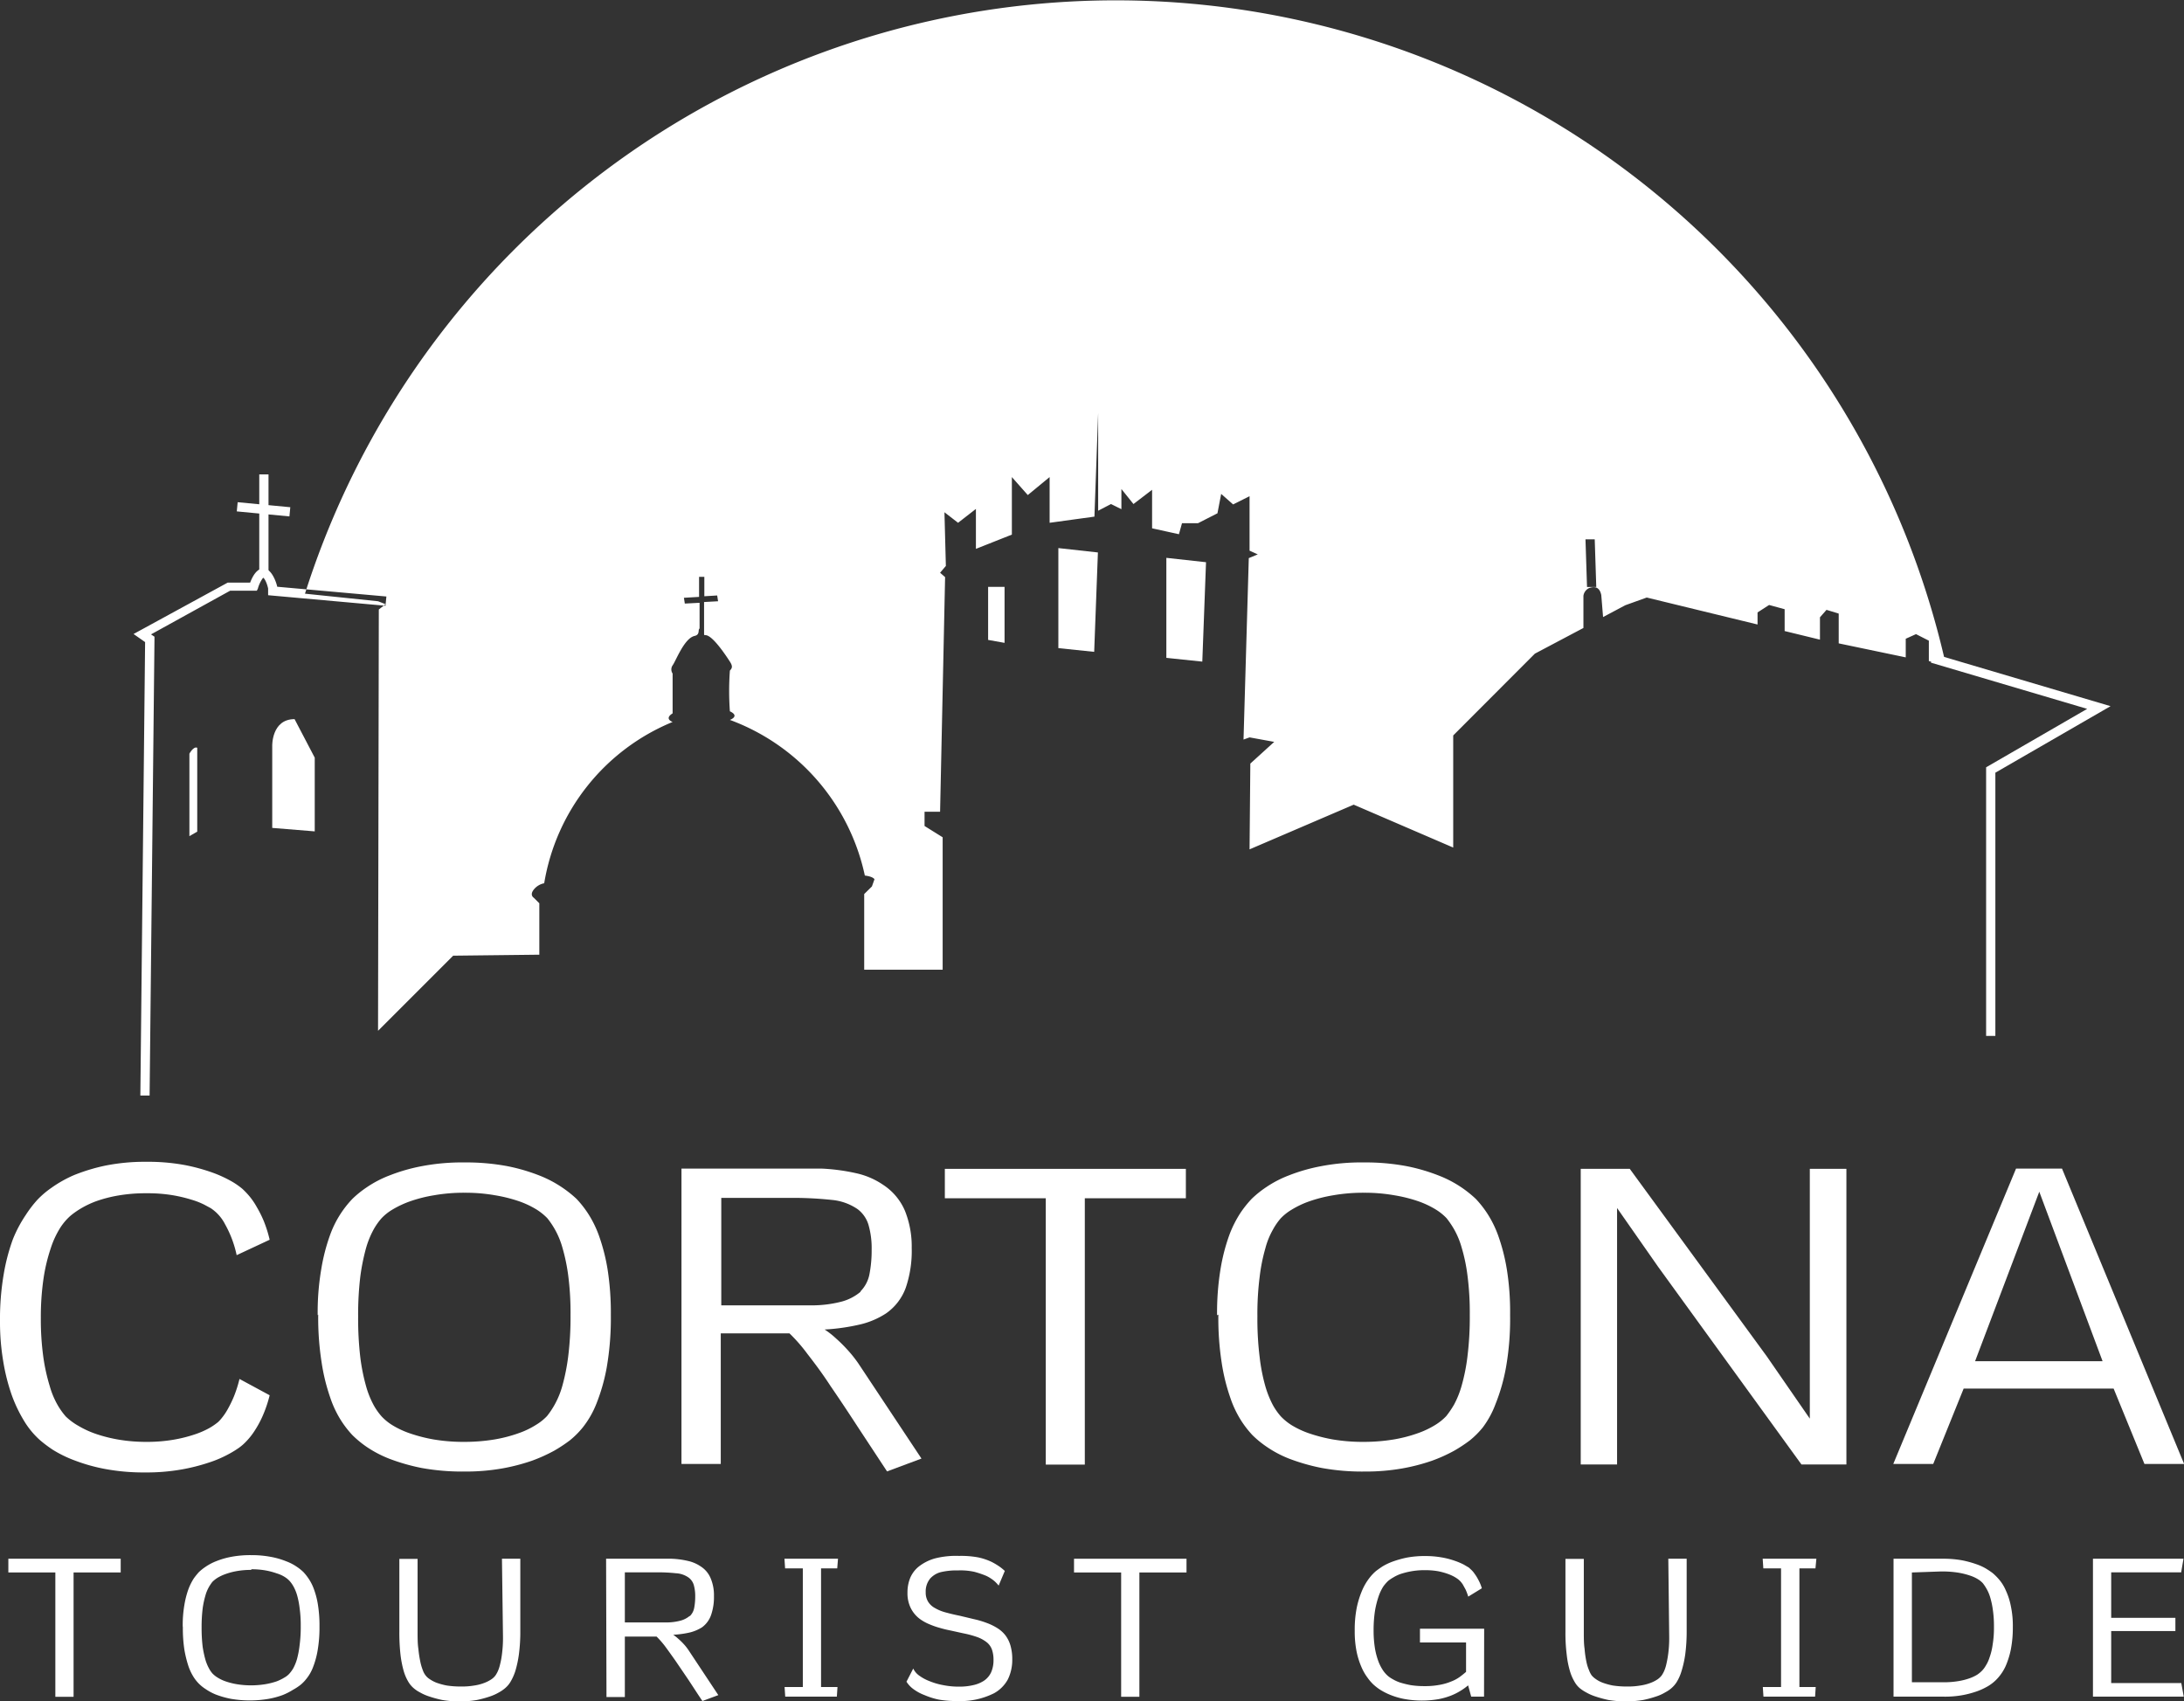
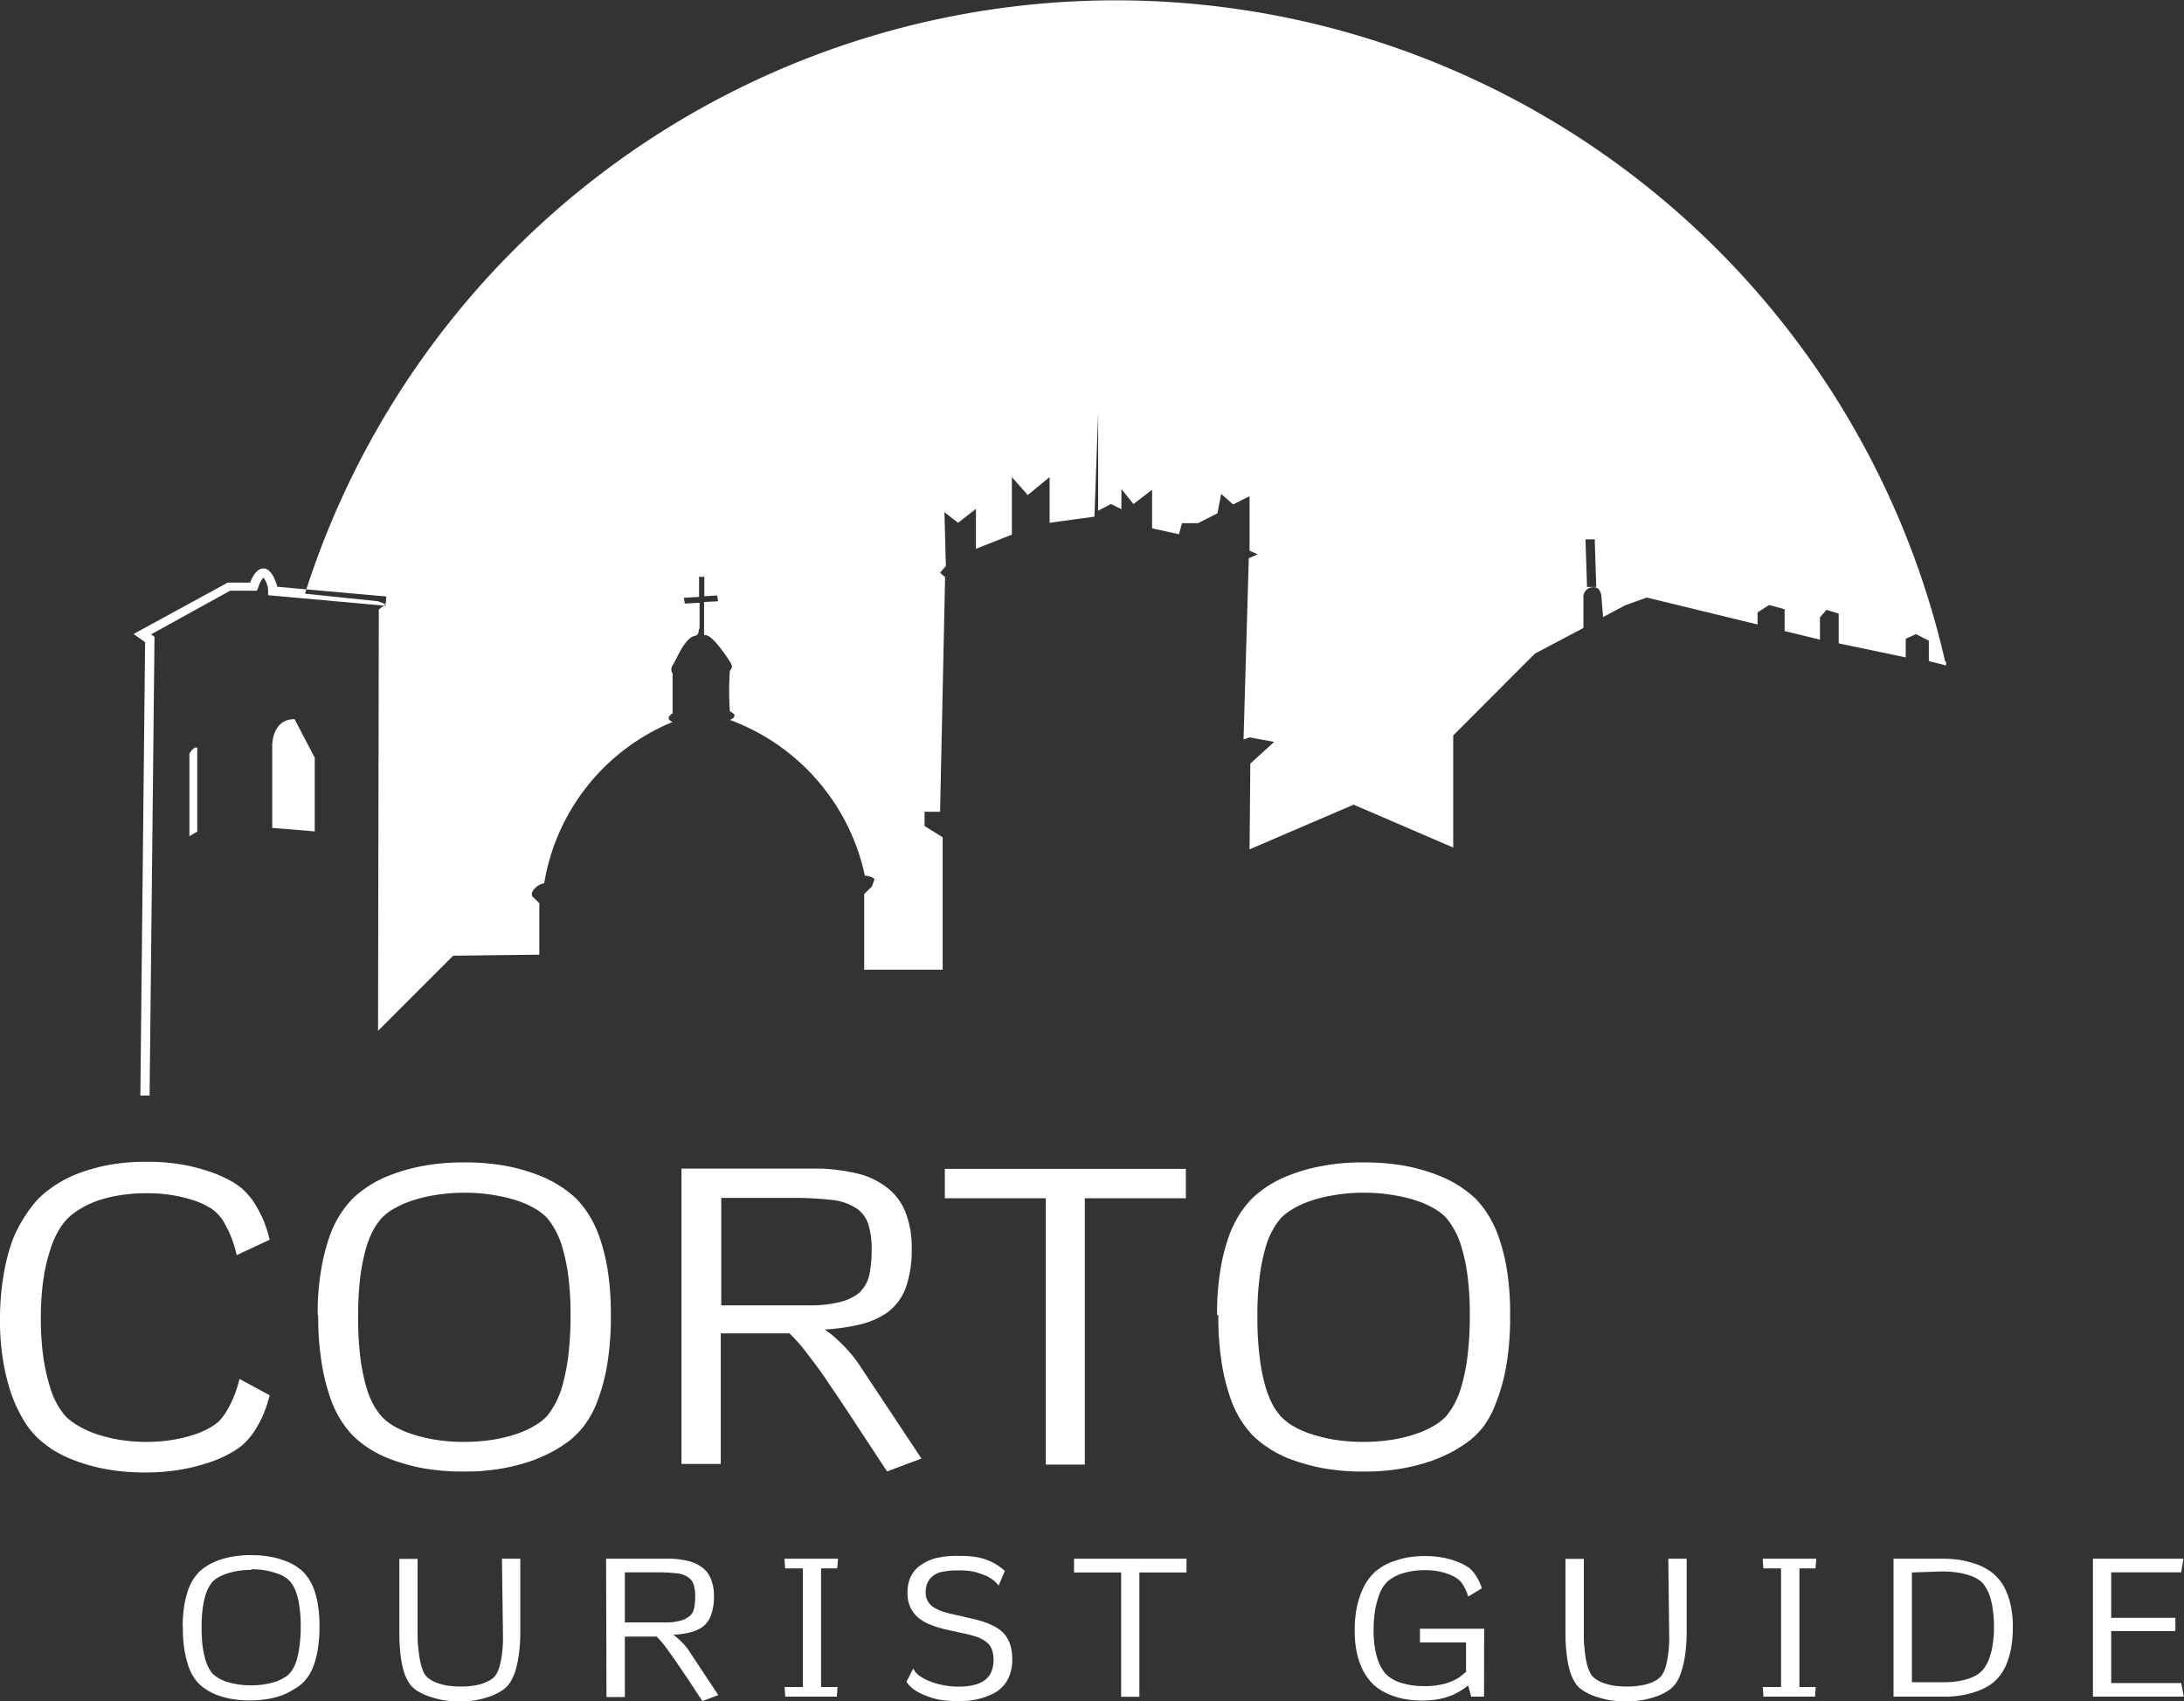
<svg xmlns="http://www.w3.org/2000/svg" viewBox="0 0 170.08 132.48">
  <rect x="0" y="0" width="170.08" height="132.48" fill="#333333" stroke="none" />
  <defs>
    <clipPath id="a">
      <path fill="none" d="M0 0h170.08v132.48h-170.08z" />
    </clipPath>
  </defs>
  <title>logo</title>
  <g clip-path="url(#a)" fill="#fff">
    <path d="M21 108.65a9.86 9.86 0 0 1-.55 1.62 8.06 8.06 0 0 1-.65 1.19 5.33 5.33 0 0 1-.65.81 3.87 3.87 0 0 1-.54.47 7.58 7.58 0 0 1-.78.48 8.87 8.87 0 0 1-1.47.64 15 15 0 0 1-2.17.56 15.65 15.65 0 0 1-2.9.24 16.3 16.3 0 0 1-3.11-.27 13.66 13.66 0 0 1-2.38-.67 9.41 9.41 0 0 1-1.68-.82 10.06 10.06 0 0 1-1-.75 6.52 6.52 0 0 1-1.2-1.43 11.08 11.08 0 0 1-1-2.07 15.36 15.36 0 0 1-.67-2.65 18.33 18.33 0 0 1-.25-3.13 20.61 20.61 0 0 1 .29-3.65 15.23 15.23 0 0 1 .71-2.71 10.08 10.08 0 0 1 1-1.89 9.14 9.14 0 0 1 .9-1.18 7 7 0 0 1 1.1-.94 9.48 9.48 0 0 1 1.78-1 14.41 14.41 0 0 1 2.46-.74 15.65 15.65 0 0 1 3.13-.29 15.83 15.83 0 0 1 3 .25 14.65 14.65 0 0 1 2.23.61 9.8 9.8 0 0 1 1.5.7 6 6 0 0 1 .78.55 6.52 6.52 0 0 1 .5.52 5.34 5.34 0 0 1 .62.9 8.5 8.5 0 0 1 .56 1.13 9.9 9.9 0 0 1 .44 1.41l-2.57 1.2a8.49 8.49 0 0 0-.9-2.4 3.3 3.3 0 0 0-1.12-1.26l-.5-.27a5.84 5.84 0 0 0-1-.39 11.23 11.23 0 0 0-1.48-.35 11.86 11.86 0 0 0-2-.15 12.5 12.5 0 0 0-2.25.18 10.4 10.4 0 0 0-1.72.45 7.33 7.33 0 0 0-1.22.59 6.34 6.34 0 0 0-.77.55 4.48 4.48 0 0 0-.78.92 7 7 0 0 0-.73 1.57 13.5 13.5 0 0 0-.56 2.31 20.59 20.59 0 0 0-.22 3.14 21.36 21.36 0 0 0 .2 3.09 14.88 14.88 0 0 0 .5 2.24 6.46 6.46 0 0 0 .63 1.49 5.59 5.59 0 0 0 .61.85 4.83 4.83 0 0 0 1 .74 7.35 7.35 0 0 0 1.38.63 11.44 11.44 0 0 0 1.77.44 12.77 12.77 0 0 0 2.13.17 12.22 12.22 0 0 0 2.12-.17 10.88 10.88 0 0 0 1.64-.41 6.68 6.68 0 0 0 1.15-.5 5 5 0 0 0 .67-.46 2.8 2.8 0 0 0 .3-.33 4.52 4.52 0 0 0 .44-.65 9.14 9.14 0 0 0 .49-1 9.81 9.81 0 0 0 .44-1.38zM36.18 92.88a13.37 13.37 0 0 0-2.4.2 10.91 10.91 0 0 0-1.88.48 7.65 7.65 0 0 0-1.37.65 3.86 3.86 0 0 0-.83.67 5 5 0 0 0-.62.89 7 7 0 0 0-.58 1.44 16.5 16.5 0 0 0-.44 2.19 25 25 0 0 0-.17 3.12 26.21 26.21 0 0 0 .17 3.19 15.18 15.18 0 0 0 .45 2.24 7.08 7.08 0 0 0 .59 1.47 4.91 4.91 0 0 0 .62.88 4.09 4.09 0 0 0 .82.67 6.92 6.92 0 0 0 1.36.64 12.21 12.21 0 0 0 1.86.48 14 14 0 0 0 2.37.19 14.39 14.39 0 0 0 2.39-.19 11.1 11.1 0 0 0 1.88-.49 6.54 6.54 0 0 0 1.35-.65 4 4 0 0 0 .85-.68 6.35 6.35 0 0 0 .6-.9 6.64 6.64 0 0 0 .6-1.48 15.94 15.94 0 0 0 .45-2.27 24.8 24.8 0 0 0 .18-3.23 22.44 22.44 0 0 0-.18-3.07 14.44 14.44 0 0 0-.45-2.16 6.36 6.36 0 0 0-1.18-2.3 4.51 4.51 0 0 0-.83-.67 7.12 7.12 0 0 0-1.35-.64 11.58 11.58 0 0 0-1.87-.47 13.33 13.33 0 0 0-2.39-.2m-11.44 9.54a19.94 19.94 0 0 1 .28-3.6 14.91 14.91 0 0 1 .67-2.61 8 8 0 0 1 1.76-2.86 8 8 0 0 1 1.12-.9 8.54 8.54 0 0 1 1.77-.92 13.75 13.75 0 0 1 2.51-.72 16.65 16.65 0 0 1 3.33-.29 17.34 17.34 0 0 1 3.33.29 14.42 14.42 0 0 1 2.5.73 9 9 0 0 1 1.77.93 8.9 8.9 0 0 1 1.12.89 8.12 8.12 0 0 1 .87 1.1 8.37 8.37 0 0 1 .87 1.75 15 15 0 0 1 .67 2.6 22 22 0 0 1 .26 3.6 22.61 22.61 0 0 1-.32 4.07 14.64 14.64 0 0 1-.81 2.84 7.26 7.26 0 0 1-1.06 1.84 6.87 6.87 0 0 1-1 1 11.54 11.54 0 0 1-1.21.8 12.61 12.61 0 0 1-1.75.79 15.29 15.29 0 0 1-2.32.6 16.38 16.38 0 0 1-2.93.24 17.62 17.62 0 0 1-3.35-.28 15.55 15.55 0 0 1-2.51-.72 9 9 0 0 1-1.77-.93 8.17 8.17 0 0 1-1.1-.91 7.84 7.84 0 0 1-.87-1.12 8.16 8.16 0 0 1-.86-1.82 15.12 15.12 0 0 1-.66-2.69 22.53 22.53 0 0 1-.27-3.75" />
    <path d="M67 100.57a2.6 2.6 0 0 0 .71-1.35 9.67 9.67 0 0 0 .17-1.91 6.54 6.54 0 0 0-.24-1.91 2.38 2.38 0 0 0-.85-1.24 4.23 4.23 0 0 0-2-.72 28.46 28.46 0 0 0-3.22-.16h-5.4v8.37h7.1a9.28 9.28 0 0 0 2.26-.29 3.82 3.82 0 0 0 1.5-.78m-13.96-9.58h10.93a15.41 15.41 0 0 1 2.72.37 6 6 0 0 1 2.08.91 4.53 4.53 0 0 1 1.67 2 7.43 7.43 0 0 1 .53 2.9 8.91 8.91 0 0 1-.46 3.09 4.18 4.18 0 0 1-1.53 2 6.35 6.35 0 0 1-2 .86 16 16 0 0 1-2.79.4 6.62 6.62 0 0 1 .89.7 11.33 11.33 0 0 1 .86.85 9.7 9.7 0 0 1 .9 1.13l4.89 7.37-2.68 1-2.31-3.51q-1.11-1.71-2.1-3.15c-.65-1-1.25-1.79-1.8-2.5a12.56 12.56 0 0 0-1.39-1.59h-5.35v10.17h-3.06z" />
  </g>
  <path fill="#fff" d="M73.58 91.02h18.77v2.29h-7.87v20.74h-3.04v-20.74h-7.86v-2.29z" />
  <path d="M106.22 92.88a13.49 13.49 0 0 0-2.41.2 11.15 11.15 0 0 0-1.88.48 7.21 7.21 0 0 0-1.36.65 4 4 0 0 0-.84.67 5 5 0 0 0-.61.89 6 6 0 0 0-.58 1.44 13.81 13.81 0 0 0-.44 2.19 23 23 0 0 0-.18 3.12 24.15 24.15 0 0 0 .18 3.19 14.08 14.08 0 0 0 .44 2.24 7.69 7.69 0 0 0 .59 1.47 4.91 4.91 0 0 0 .62.88 4.4 4.4 0 0 0 .82.67 6.92 6.92 0 0 0 1.36.64 12.52 12.52 0 0 0 1.86.48 14 14 0 0 0 2.37.19 14.39 14.39 0 0 0 2.39-.19 11.1 11.1 0 0 0 1.88-.49 6.91 6.91 0 0 0 1.36-.65 4.17 4.17 0 0 0 .84-.68 7.28 7.28 0 0 0 .61-.9 7.2 7.2 0 0 0 .59-1.48 14.66 14.66 0 0 0 .45-2.27 24.8 24.8 0 0 0 .18-3.23 22.44 22.44 0 0 0-.18-3.07 13.28 13.28 0 0 0-.45-2.16 6.36 6.36 0 0 0-.59-1.43 6.8 6.8 0 0 0-.59-.87 4.19 4.19 0 0 0-.83-.67 7.12 7.12 0 0 0-1.35-.64 11.32 11.32 0 0 0-1.87-.47 13.3 13.3 0 0 0-2.38-.2m-11.44 9.54a21 21 0 0 1 .27-3.6 14.91 14.91 0 0 1 .67-2.61 8.72 8.72 0 0 1 .88-1.76 8.24 8.24 0 0 1 .88-1.1 8 8 0 0 1 1.12-.9 8.54 8.54 0 0 1 1.77-.92 13.64 13.64 0 0 1 2.52-.72 16.51 16.51 0 0 1 3.33-.29 17.23 17.23 0 0 1 3.32.29 14.42 14.42 0 0 1 2.5.73 8.84 8.84 0 0 1 2.89 1.82 8.12 8.12 0 0 1 .87 1.1 8.37 8.37 0 0 1 .87 1.75 15 15 0 0 1 .67 2.6 20.91 20.91 0 0 1 .26 3.6 21.73 21.73 0 0 1-.32 4.07 14.64 14.64 0 0 1-.81 2.84 7.26 7.26 0 0 1-1 1.84 6.88 6.88 0 0 1-1 1 11.54 11.54 0 0 1-1.21.8 12.1 12.1 0 0 1-1.75.79 15 15 0 0 1-2.32.6 16.3 16.3 0 0 1-2.93.24 17.44 17.44 0 0 1-3.34-.28 15.4 15.4 0 0 1-2.52-.72 8.66 8.66 0 0 1-1.76-.93 7.74 7.74 0 0 1-1.11-.91 7.84 7.84 0 0 1-.87-1.12 8.16 8.16 0 0 1-.86-1.82 15.12 15.12 0 0 1-.66-2.69 22.63 22.63 0 0 1-.26-3.75" fill="#fff" clip-path="url(#a)" />
-   <path fill="#fff" d="M123.1 91.02h3.82l10.67 14.6 3.35 4.85v-19.45h2.85v23.02h-3.5l-11.16-15.39-3.2-4.58v19.97h-2.83v-23.02zM158.81 92.8l4.93 13.2h-9.93zm-1.81-1.8l-9.56 23h3.11l2.37-5.87h11.68l2.4 5.87h3.09l-9.51-23zM.65 121.38v1.07h3.66v9.68h1.42v-9.68h3.67v-1.07h-8.75z" />
  <g clip-path="url(#a)" fill="#fff">
    <path d="M19.57 122.25a6.27 6.27 0 0 0-1.12.09 5.31 5.31 0 0 0-.88.23 3.48 3.48 0 0 0-.64.3 2.4 2.4 0 0 0-.39.31 3.38 3.38 0 0 0-.28.42 2.9 2.9 0 0 0-.27.67 6.71 6.71 0 0 0-.21 1 12.08 12.08 0 0 0-.08 1.46 12.49 12.49 0 0 0 .08 1.49 8.22 8.22 0 0 0 .21 1 3.37 3.37 0 0 0 .28.69 2.07 2.07 0 0 0 .28.41 2 2 0 0 0 .39.31 3.09 3.09 0 0 0 .63.3 5.5 5.5 0 0 0 .87.22 6.89 6.89 0 0 0 2.22 0 5.64 5.64 0 0 0 .88-.22 3.7 3.7 0 0 0 .63-.31 1.45 1.45 0 0 0 .39-.32 2.59 2.59 0 0 0 .29-.41 3.75 3.75 0 0 0 .28-.7 7.2 7.2 0 0 0 .2-1.06 10.68 10.68 0 0 0 .09-1.5 9.64 9.64 0 0 0-.09-1.43 6.42 6.42 0 0 0-.2-1 3.38 3.38 0 0 0-.28-.67 2.47 2.47 0 0 0-.28-.4 1.86 1.86 0 0 0-.38-.32 2.55 2.55 0 0 0-.64-.29 5.45 5.45 0 0 0-.87-.23 6.23 6.23 0 0 0-1.11-.09m-5.34 4.45a9.25 9.25 0 0 1 .13-1.68 7 7 0 0 1 .31-1.21 4.58 4.58 0 0 1 .41-.83 5.3 5.3 0 0 1 .41-.51 3.91 3.91 0 0 1 .53-.42 4.15 4.15 0 0 1 .82-.43 6.18 6.18 0 0 1 1.18-.34 8 8 0 0 1 1.55-.13 7.89 7.89 0 0 1 1.55.14 6.06 6.06 0 0 1 1.17.34 3.77 3.77 0 0 1 .83.43 3.61 3.61 0 0 1 .52.42 4.14 4.14 0 0 1 .4.51 3.67 3.67 0 0 1 .41.82 6.23 6.23 0 0 1 .31 1.21 10.17 10.17 0 0 1 .12 1.68 10.38 10.38 0 0 1-.15 1.9 6.64 6.64 0 0 1-.37 1.32 3.25 3.25 0 0 1-.5.86 2.8 2.8 0 0 1-.48.49 4.36 4.36 0 0 1-.57.37 4.87 4.87 0 0 1-.81.41 6.45 6.45 0 0 1-1.08.29 8.68 8.68 0 0 1-2.93 0 6.92 6.92 0 0 1-1.17-.33 4.14 4.14 0 0 1-.82-.44 3 3 0 0 1-.93-.94 4 4 0 0 1-.4-.85 8.93 8.93 0 0 1-.31-1.26 11 11 0 0 1-.12-1.75" />
    <path d="M39.09 121.38h1.43v5.62a13.56 13.56 0 0 1-.11 1.82 8.45 8.45 0 0 1-.28 1.31 4.12 4.12 0 0 1-.39.86 1.93 1.93 0 0 1-.43.49 2.73 2.73 0 0 1-.44.3 3.86 3.86 0 0 1-.73.33 8.43 8.43 0 0 1-1 .27 7.68 7.68 0 0 1-1.35.11 7.84 7.84 0 0 1-1.35-.11 8.82 8.82 0 0 1-1-.27 3.81 3.81 0 0 1-.75-.33 2.48 2.48 0 0 1-.45-.3 2 2 0 0 1-.43-.5 3.6 3.6 0 0 1-.37-.85 8.15 8.15 0 0 1-.25-1.27 15.33 15.33 0 0 1-.09-1.79v-5.68h1.42v5.61c0 .53 0 1 .06 1.39a9.45 9.45 0 0 0 .15 1 4.08 4.08 0 0 0 .2.68 1.36 1.36 0 0 0 .21.39 1.18 1.18 0 0 0 .3.28 2.68 2.68 0 0 0 .54.29 5.3 5.3 0 0 0 .8.22 7 7 0 0 0 1.1.08 5.76 5.76 0 0 0 1.07-.08 3.6 3.6 0 0 0 .79-.21 2.69 2.69 0 0 0 .54-.28 1.27 1.27 0 0 0 .31-.3 2.45 2.45 0 0 0 .16-.28 2.77 2.77 0 0 0 .19-.56 6.33 6.33 0 0 0 .16-.89 9.52 9.52 0 0 0 .07-1.29zM53.73 125.84a1.2 1.2 0 0 0 .33-.63 4.59 4.59 0 0 0 .08-.89 3.17 3.17 0 0 0-.11-.89 1.11 1.11 0 0 0-.4-.58 1.87 1.87 0 0 0-1-.34 12.57 12.57 0 0 0-1.5-.07h-2.47v3.9h3.34a4.32 4.32 0 0 0 1-.14 1.86 1.86 0 0 0 .7-.36m-6.5-4.46h5.1a6.73 6.73 0 0 1 1.27.17 2.88 2.88 0 0 1 1 .43 2 2 0 0 1 .78.94 3.37 3.37 0 0 1 .25 1.36 4.29 4.29 0 0 1-.21 1.44 2 2 0 0 1-.72 1 3.25 3.25 0 0 1-.94.4 7.55 7.55 0 0 1-1.3.18 3.71 3.71 0 0 1 .41.33 5 5 0 0 1 .41.4 3.89 3.89 0 0 1 .41.53l2.28 3.44-1.24.46c-.38-.56-.73-1.11-1.08-1.64l-1-1.47q-.47-.67-.84-1.17a7 7 0 0 0-.65-.74h-2.47v4.71h-1.43z" />
  </g>
  <path fill="#fff" d="M61.09 121.38l.05.75h1.38v9.24h-1.42l.05.75h4.02l.05-.75h-1.28v-9.24h1.26l.06-.75h-4.17z" />
  <path d="M70.57 131l.55-1.07a1.38 1.38 0 0 0 .45.54 3.42 3.42 0 0 0 .81.44 5.27 5.27 0 0 0 1.06.31 6.11 6.11 0 0 0 1.23.12 4.72 4.72 0 0 0 1.13-.12 2.5 2.5 0 0 0 .81-.33 1.59 1.59 0 0 0 .58-.68 2.32 2.32 0 0 0 .18-.94 2.43 2.43 0 0 0-.12-.81 1.29 1.29 0 0 0-.39-.56 2.64 2.64 0 0 0-.73-.41 7.67 7.67 0 0 0-1.1-.3l-1-.22c-.31-.06-.59-.13-.86-.21a6 6 0 0 1-.75-.26 3.56 3.56 0 0 1-.67-.35 2.37 2.37 0 0 1-.82-.92 2.58 2.58 0 0 1-.26-1.2 3 3 0 0 1 .21-1.15 2.28 2.28 0 0 1 .62-.85 3.62 3.62 0 0 1 1.33-.68 6.63 6.63 0 0 1 1.86-.19 7.36 7.36 0 0 1 1.46.11 4.7 4.7 0 0 1 1.06.35 5.25 5.25 0 0 1 .68.41 4 4 0 0 1 .36.3l-.48 1.14a2.9 2.9 0 0 0-.32-.34 3 3 0 0 0-.63-.41 7.32 7.32 0 0 0-.94-.32 5 5 0 0 0-1.27-.11 5.35 5.35 0 0 0-1.33.13 1.68 1.68 0 0 0-.84.5 1.58 1.58 0 0 0-.35 1.08 1.34 1.34 0 0 0 .19.73 1.4 1.4 0 0 0 .53.49 3.34 3.34 0 0 0 .83.34c.33.09.69.18 1.1.26l1.13.27a7.16 7.16 0 0 1 1 .3 4.37 4.37 0 0 1 .81.4 2.37 2.37 0 0 1 .62.56 2.43 2.43 0 0 1 .39.79 3.75 3.75 0 0 1 .14 1.07 3.45 3.45 0 0 1-.34 1.56 2.71 2.71 0 0 1-1.07 1.08 5.83 5.83 0 0 1-2.91.61 7.65 7.65 0 0 1-1.4-.11 5.83 5.83 0 0 1-1.11-.35 3.57 3.57 0 0 1-.87-.47 2.07 2.07 0 0 1-.54-.58" fill="#fff" clip-path="url(#a)" />
  <path fill="#fff" d="M83.64 121.38v1.07h3.67v9.68h1.42v-9.68h3.67v-1.07h-8.76z" />
  <g clip-path="url(#a)" fill="#fff">
    <path d="M115.57 132.12h-1l-.24-.88a4.6 4.6 0 0 1-.6.43 4.64 4.64 0 0 1-.74.37 5.52 5.52 0 0 1-.94.27 7.66 7.66 0 0 1-2.64 0 5.77 5.77 0 0 1-1.12-.32 5.07 5.07 0 0 1-.81-.41 4 4 0 0 1-.53-.41 3.52 3.52 0 0 1-.44-.51 4 4 0 0 1-.48-.83 6.07 6.07 0 0 1-.38-1.2 7.9 7.9 0 0 1-.15-1.64 8.82 8.82 0 0 1 .16-1.81 7.08 7.08 0 0 1 .42-1.34 4.39 4.39 0 0 1 .54-.93 3.66 3.66 0 0 1 .52-.56c.14-.11.31-.23.52-.37a4.61 4.61 0 0 1 .8-.38 7.92 7.92 0 0 1 1.11-.31 7.6 7.6 0 0 1 1.42-.12 7.33 7.33 0 0 1 1.3.11 6.25 6.25 0 0 1 1 .26 5.05 5.05 0 0 1 .71.3l.39.23.17.16a1.65 1.65 0 0 1 .26.3 3.35 3.35 0 0 1 .3.48 3.46 3.46 0 0 1 .28.67l-1.06.65a4.75 4.75 0 0 0-.2-.54l-.22-.4a2.17 2.17 0 0 0-.2-.26l-.14-.13a3.05 3.05 0 0 0-.3-.2 3.4 3.4 0 0 0-.53-.24 5.25 5.25 0 0 0-.77-.21 6 6 0 0 0-1-.08 5.85 5.85 0 0 0-1.09.09 6.25 6.25 0 0 0-.83.21 3.15 3.15 0 0 0-.58.28 2.9 2.9 0 0 0-.37.25 3.15 3.15 0 0 0-.39.45 3.61 3.61 0 0 0-.36.76 7.45 7.45 0 0 0-.28 1.11 9.84 9.84 0 0 0-.11 1.54 8.57 8.57 0 0 0 .11 1.43 5.69 5.69 0 0 0 .27 1 3.56 3.56 0 0 0 .37.71 2.3 2.3 0 0 0 .38.42 2.21 2.21 0 0 0 .36.24 3.08 3.08 0 0 0 .57.26 8 8 0 0 0 .81.2 6.68 6.68 0 0 0 1.07.08 6 6 0 0 0 1.2-.1 4.17 4.17 0 0 0 .9-.26 2.91 2.91 0 0 0 .66-.35c.19-.14.35-.27.5-.4v-2.29h-3.59v-1.07h5zM129.92 121.38h1.43v5.62a13.56 13.56 0 0 1-.11 1.82 8.36 8.36 0 0 1-.29 1.31 3.67 3.67 0 0 1-.38.86 2.14 2.14 0 0 1-.43.49 2.48 2.48 0 0 1-.45.3 3.35 3.35 0 0 1-.73.33 8.23 8.23 0 0 1-1 .27 8.34 8.34 0 0 1-2.7 0 8.82 8.82 0 0 1-1-.27 3.81 3.81 0 0 1-.75-.33 3.06 3.06 0 0 1-.46-.3 1.79 1.79 0 0 1-.42-.5 3.6 3.6 0 0 1-.37-.85 7.13 7.13 0 0 1-.25-1.27 13.25 13.25 0 0 1-.1-1.79v-5.68h1.43v5.61c0 .53 0 1 .06 1.39a7.63 7.63 0 0 0 .14 1 3.25 3.25 0 0 0 .21.68 1.71 1.71 0 0 0 .2.39 1.46 1.46 0 0 0 .31.28 2.22 2.22 0 0 0 .54.29 5.14 5.14 0 0 0 .79.22 7.08 7.08 0 0 0 1.1.08 5.69 5.69 0 0 0 1.07-.08 3.7 3.7 0 0 0 .8-.21 2.69 2.69 0 0 0 .54-.28 1.49 1.49 0 0 0 .31-.3 2.45 2.45 0 0 0 .16-.28 2.77 2.77 0 0 0 .19-.56 8.21 8.21 0 0 0 .16-.89 9.52 9.52 0 0 0 .07-1.29z" />
  </g>
  <path fill="#fff" d="M137.27 121.38l.05.75h1.38v9.24h-1.42l.05.75h4.02l.05-.75h-1.27v-9.24h1.25l.07-.75h-4.18z" />
  <path d="M148.89 122.45v8.55h2.44a6.91 6.91 0 0 0 1.18-.09 5 5 0 0 0 .87-.22 3.18 3.18 0 0 0 .61-.29 2.46 2.46 0 0 0 .36-.3 2 2 0 0 0 .29-.39 2.65 2.65 0 0 0 .3-.65 4.84 4.84 0 0 0 .24-1 8 8 0 0 0 .1-1.39 8.74 8.74 0 0 0-.09-1.34 6.28 6.28 0 0 0-.22-1 3.07 3.07 0 0 0-.29-.65 3.4 3.4 0 0 0-.27-.4 1.82 1.82 0 0 0-.37-.3 2.87 2.87 0 0 0-.63-.29 5.88 5.88 0 0 0-.94-.23 8.15 8.15 0 0 0-1.29-.09zm-1.43 9.67v-10.74h3.84a8.13 8.13 0 0 1 1.48.12 7.62 7.62 0 0 1 1.11.3 3.92 3.92 0 0 1 .79.36c.21.13.37.24.49.33a4.23 4.23 0 0 1 .52.52 3.27 3.27 0 0 1 .51.83 5.28 5.28 0 0 1 .39 1.2 7.42 7.42 0 0 1 .16 1.66 8.92 8.92 0 0 1-.16 1.77 6.36 6.36 0 0 1-.4 1.27 3.58 3.58 0 0 1-.53.84 3.23 3.23 0 0 1-1 .81 4.89 4.89 0 0 1-.78.34 7.46 7.46 0 0 1-1.09.28 7.7 7.7 0 0 1-1.43.11z" fill="#fff" clip-path="url(#a)" />
  <path fill="#fff" d="M162.99 121.38v10.74h7.07l-.19-1.06h-5.46v-4.05h5v-1.03h-5v-3.54h5.45l.18-1.06h-7.05z" />
  <g clip-path="url(#a)" fill="#fff">
    <path d="M124.19 42l.12 3.71h-.72l-.12-3.71zm-94.75 4.82l.59.23-.53.41-.06 32.81 5.85-5.85 7-.08h-.29v-4l-.43-.43s-.35-.2 0-.64a1.37 1.37 0 0 1 .81-.49 16.48 16.48 0 0 1 10-12.56s-.69-.24 0-.67v-3.1a.57.57 0 0 1 0-.64c.24-.31.9-2.11 1.71-2.29.45-.1.24-.48.39-.58v-2l-1.15.06-.07-.45 1.18-.07v-1.56h.41v1.51l1-.06.07.45-1.09.06v2.47c0 .07 0 .12.11.11.56 0 1.64 1.66 1.9 2.06s.15.53 0 .7a21.89 21.89 0 0 0 0 3.17c.81.38 0 .67 0 .67a16.63 16.63 0 0 1 10.51 12.12s.61.06.75.29l-.2.56-.6.59v5.89h6.11v-10.31l-1.41-.88v-1.11h1.21l.39-18.27-.39-.34.45-.53-.11-4.18 1.06.82 1.39-1.08v3.11l2.8-1.11v-4.48l1.24 1.4 1.7-1.4v3.56l3.49-.48.29-8.08v7.62l1-.52.81.4v-1.57l.94 1.17 1.45-1.11v3l2.09.46.24-.86h1.25l1.51-.77.29-1.51.93.82 1.28-.64v4.24l.64.29-.7.29-.41 14.13.47-.17 1.92.35-1.86 1.69-.06 6.68 8.11-3.48 7.75 3.34v-8.73l6.36-6.37 3.78-2v-2.51a.79.79 0 0 1 .45-.6c.38-.13.8-.13.94.55l.14 1.71 1.73-.92 1.67-.6 8.63 2.1v-.94l.9-.58 1.21.33v1.7l2.75.67v-1.74l.51-.58.95.29v2.32l5.22 1.09v-1.45l.8-.36 1 .51v1.59l1.34.34v-.3h-.07a66.25 66.25 0 0 0-127.73-5.29zM11.65 85.31h-.72l.37-35.31-.9-.63 7.33-4h1.75c.17-.45.53-1.17 1.11-1.1s.93 1.08 1 1.42l8.5.76-.07.72-9.14-.82v-.52c-.08-.39-.27-.8-.39-.84a2.51 2.51 0 0 0-.41.85l-.08.16h-2.08l-6.16 3.4.27.18v.19z" />
  </g>
-   <path fill="#fff" d="M155.39 80.67h-.72v-20.92l7.87-4.55-12.17-3.6.2-.69 13.79 4.08-8.97 5.18v20.5zM20.19 36.94h.72v7.6h-.72zM18.44 39.823l.068-.716 4.099.391-.068.716zM76.95 49.83v-4.13h1.28v4.36l-1.28-.23zM82.42 50.47v-7.79l3.08.34-.29 7.74-2.79-.29zM90.83 51.23v-7.79l3.09.34-.29 7.74-2.8-.29z" />
  <g clip-path="url(#a)" fill="#fff">
    <path d="M21.2 64.47v-6.38s-.06-2.09 1.74-2.09l1.57 3v5.74zM14.75 65.11v-6.42s.32-.6.61-.46v6.53z" />
  </g>
</svg>